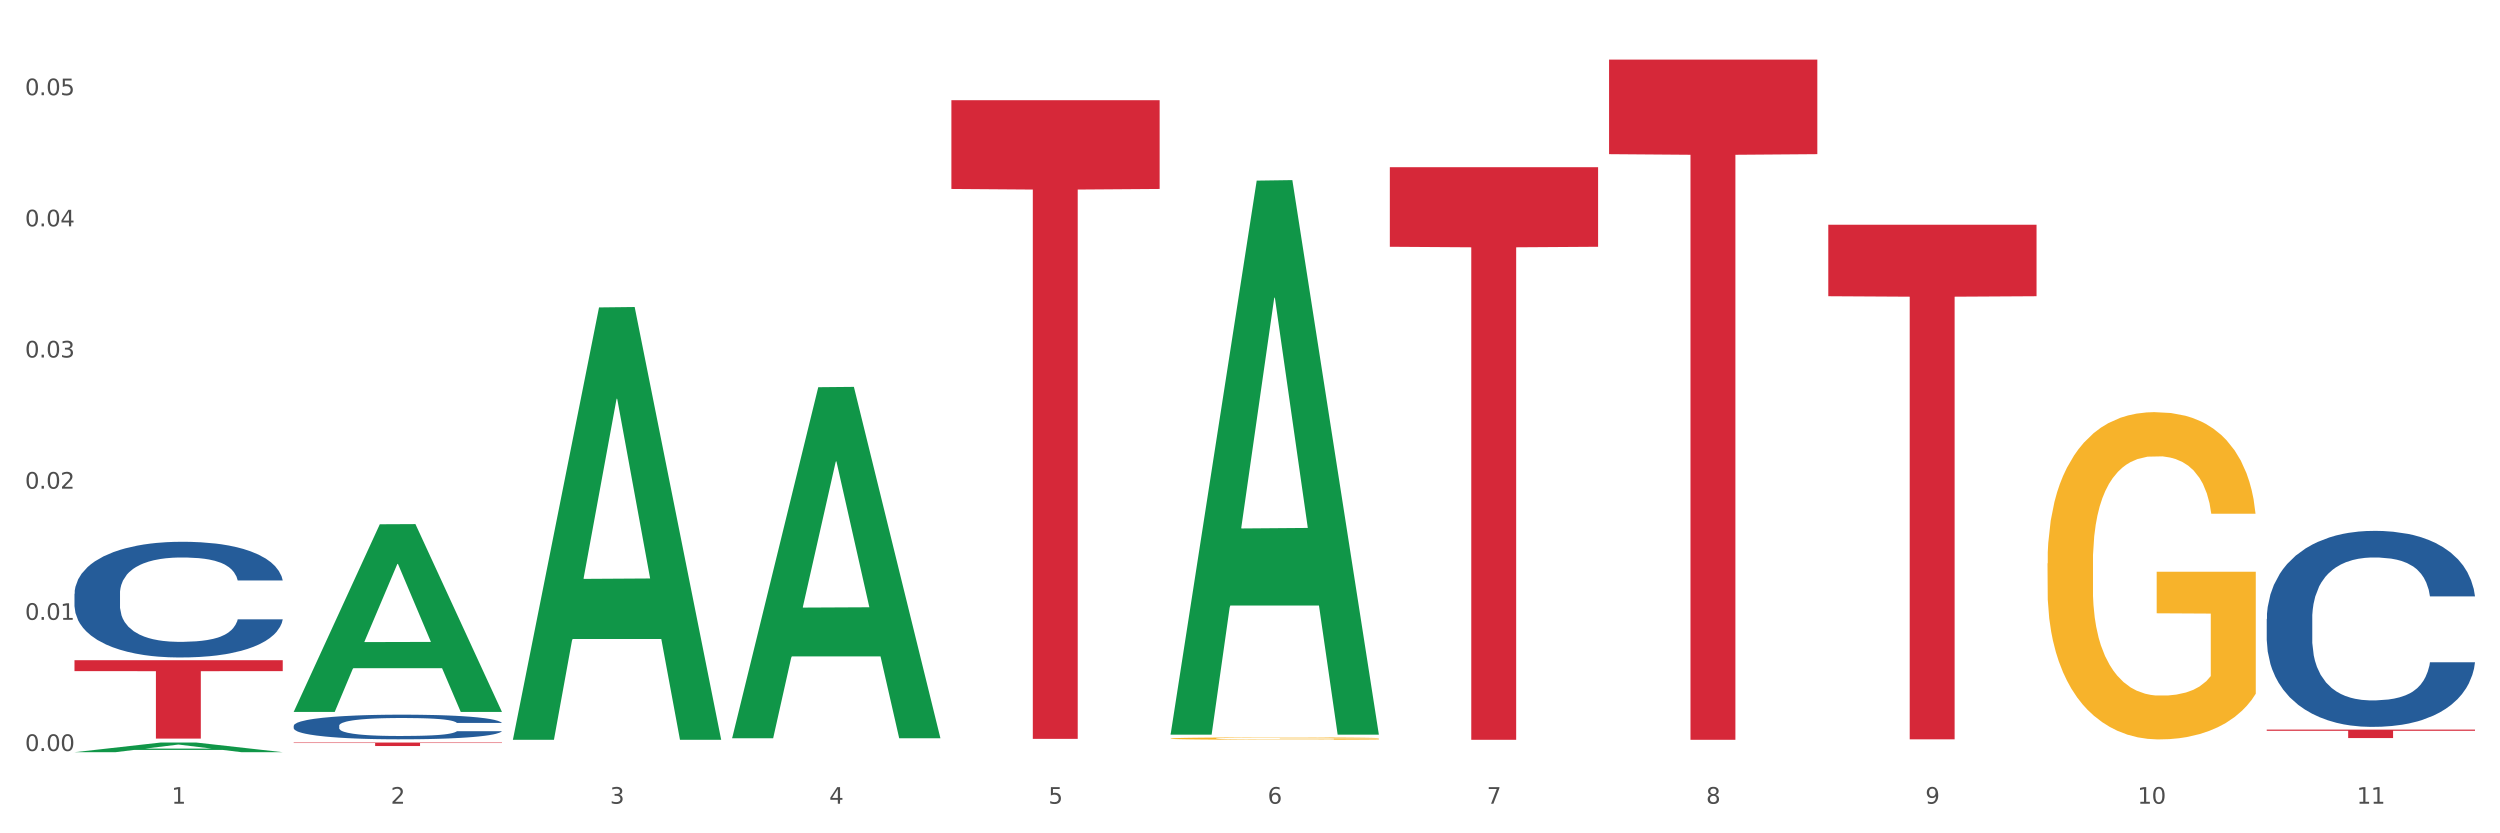
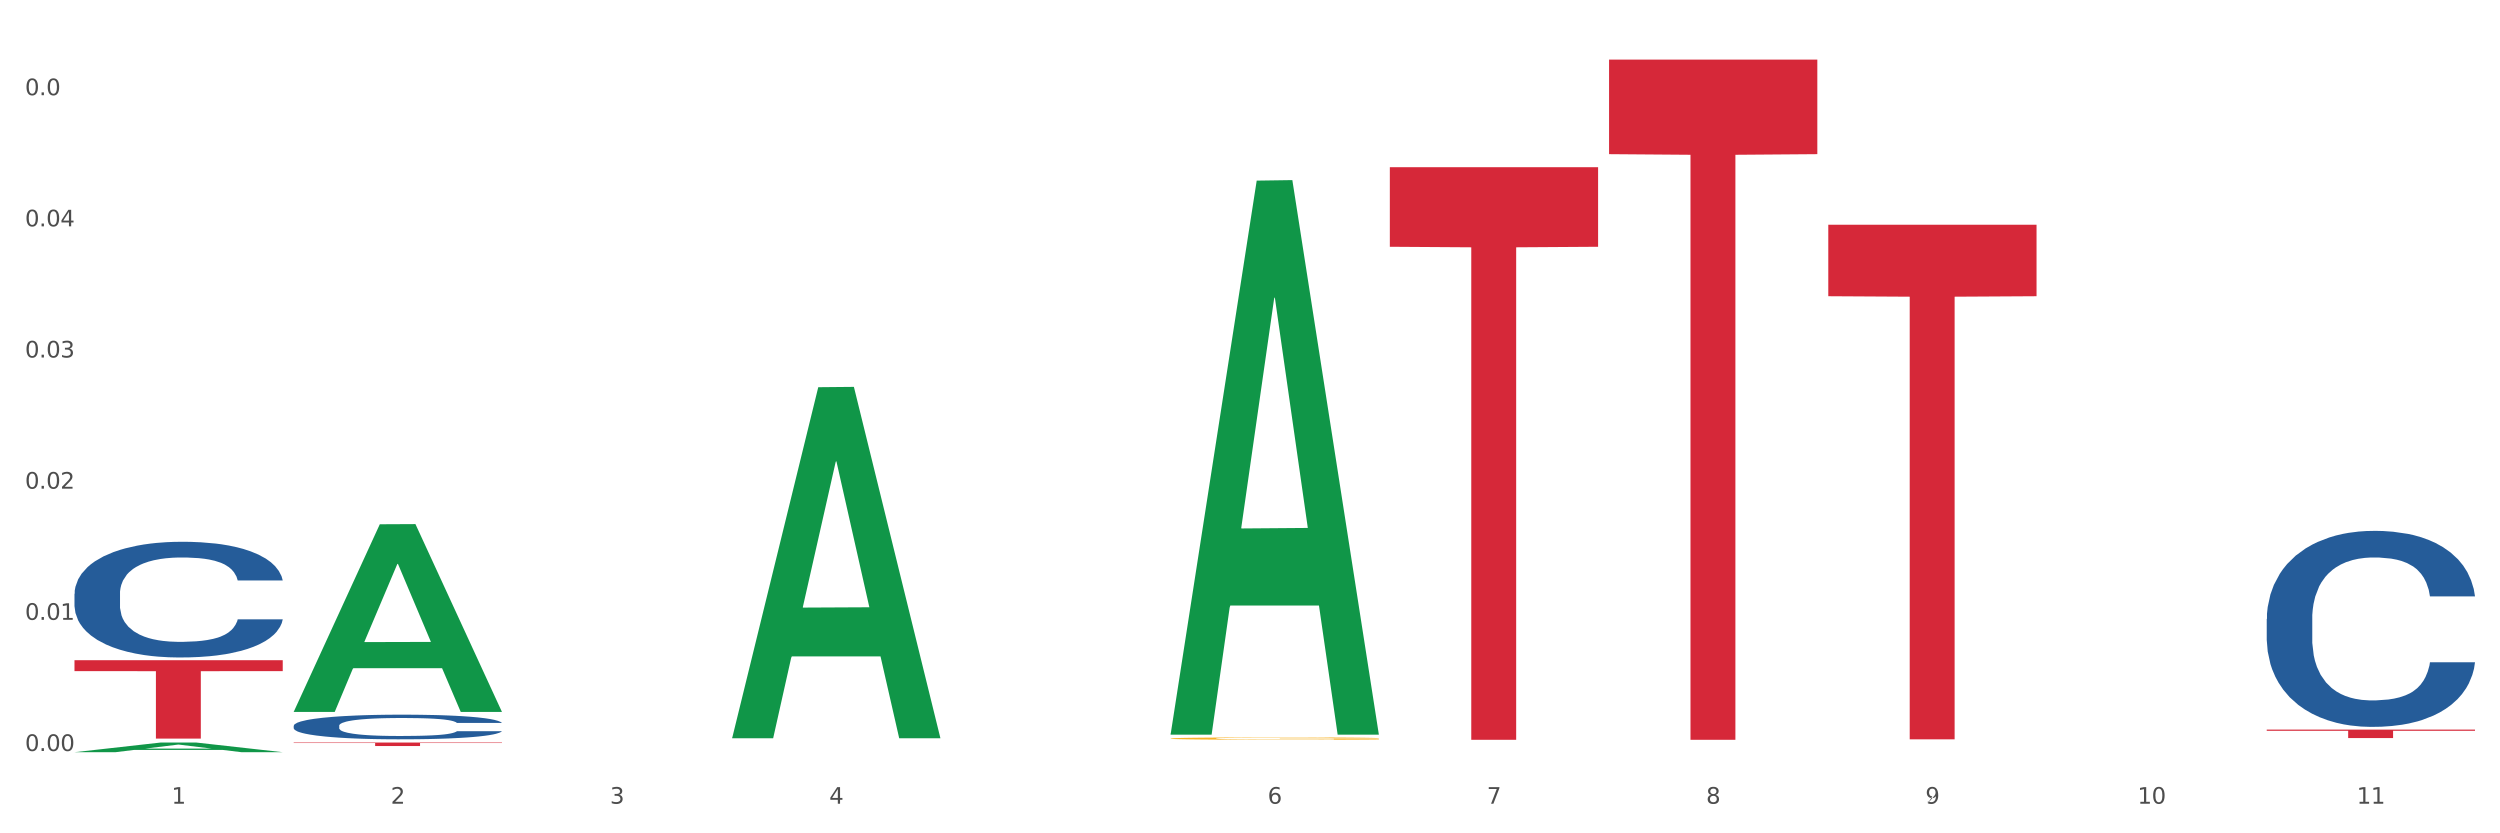
<svg xmlns="http://www.w3.org/2000/svg" xmlns:xlink="http://www.w3.org/1999/xlink" width="1080pt" height="360pt" viewBox="0 0 1080 360" version="1.1">
  <rect x="0" y="0" width="1080" height="360" fill="#333333" stroke="none" />
  <defs>
    <style type="text/css">*{stroke-linejoin: round; stroke-linecap: butt}</style>
  </defs>
  <g id="figure_1">
    <g id="patch_1">
      <path d="M 0 360  L 1080 360  L 1080 0  L 0 0  z " style="fill: #ffffff; stroke: #ffffff; stroke-linejoin: miter" />
    </g>
    <g id="axes_1">
      <g id="matplotlib.axis_1">
        <g id="xtick_1">
          <g id="text_1">
            <g style="fill: #4d4d4d" transform="translate(74.106 347.204) scale(0.096 -0.096)">
              <defs>
                <path id="DejaVuSans-31" d="M 794 531  L 1825 531  L 1825 4091  L 703 3866  L 703 4441  L 1819 4666  L 2450 4666  L 2450 531  L 3481 531  L 3481 0  L 794 0  L 794 531  z " transform="scale(0.016)" />
              </defs>
              <use xlink:href="#DejaVuSans-31" />
            </g>
          </g>
        </g>
        <g id="xtick_2">
          <g id="text_2">
            <g style="fill: #4d4d4d" transform="translate(168.812 347.204) scale(0.096 -0.096)">
              <defs>
                <path id="DejaVuSans-32" d="M 1228 531  L 3431 531  L 3431 0  L 469 0  L 469 531  Q 828 903 1448 1529  Q 2069 2156 2228 2338  Q 2531 2678 2651 2914  Q 2772 3150 2772 3378  Q 2772 3750 2511 3984  Q 2250 4219 1831 4219  Q 1534 4219 1204 4116  Q 875 4013 500 3803  L 500 4441  Q 881 4594 1212 4672  Q 1544 4750 1819 4750  Q 2544 4750 2975 4387  Q 3406 4025 3406 3419  Q 3406 3131 3298 2873  Q 3191 2616 2906 2266  Q 2828 2175 2409 1742  Q 1991 1309 1228 531  z " transform="scale(0.016)" />
              </defs>
              <use xlink:href="#DejaVuSans-32" />
            </g>
          </g>
        </g>
        <g id="xtick_3">
          <g id="text_3">
            <g style="fill: #4d4d4d" transform="translate(263.517 347.204) scale(0.096 -0.096)">
              <defs>
                <path id="DejaVuSans-33" d="M 2597 2516  Q 3050 2419 3304 2112  Q 3559 1806 3559 1356  Q 3559 666 3084 287  Q 2609 -91 1734 -91  Q 1441 -91 1130 -33  Q 819 25 488 141  L 488 750  Q 750 597 1062 519  Q 1375 441 1716 441  Q 2309 441 2620 675  Q 2931 909 2931 1356  Q 2931 1769 2642 2001  Q 2353 2234 1838 2234  L 1294 2234  L 1294 2753  L 1863 2753  Q 2328 2753 2575 2939  Q 2822 3125 2822 3475  Q 2822 3834 2567 4026  Q 2313 4219 1838 4219  Q 1578 4219 1281 4162  Q 984 4106 628 3988  L 628 4550  Q 988 4650 1302 4700  Q 1616 4750 1894 4750  Q 2613 4750 3031 4423  Q 3450 4097 3450 3541  Q 3450 3153 3228 2886  Q 3006 2619 2597 2516  z " transform="scale(0.016)" />
              </defs>
              <use xlink:href="#DejaVuSans-33" />
            </g>
          </g>
        </g>
        <g id="xtick_4">
          <g id="text_4">
            <g style="fill: #4d4d4d" transform="translate(358.223 347.204) scale(0.096 -0.096)">
              <defs>
                <path id="DejaVuSans-34" d="M 2419 4116  L 825 1625  L 2419 1625  L 2419 4116  z M 2253 4666  L 3047 4666  L 3047 1625  L 3713 1625  L 3713 1100  L 3047 1100  L 3047 0  L 2419 0  L 2419 1100  L 313 1100  L 313 1709  L 2253 4666  z " transform="scale(0.016)" />
              </defs>
              <use xlink:href="#DejaVuSans-34" />
            </g>
          </g>
        </g>
        <g id="xtick_5">
          <g id="text_5">
            <g style="fill: #4d4d4d" transform="translate(452.928 347.204) scale(0.096 -0.096)">
              <defs>
-                 <path id="DejaVuSans-35" d="M 691 4666  L 3169 4666  L 3169 4134  L 1269 4134  L 1269 2991  Q 1406 3038 1543 3061  Q 1681 3084 1819 3084  Q 2600 3084 3056 2656  Q 3513 2228 3513 1497  Q 3513 744 3044 326  Q 2575 -91 1722 -91  Q 1428 -91 1123 -41  Q 819 9 494 109  L 494 744  Q 775 591 1075 516  Q 1375 441 1709 441  Q 2250 441 2565 725  Q 2881 1009 2881 1497  Q 2881 1984 2565 2268  Q 2250 2553 1709 2553  Q 1456 2553 1204 2497  Q 953 2441 691 2322  L 691 4666  z " transform="scale(0.016)" />
-               </defs>
+                 </defs>
              <use xlink:href="#DejaVuSans-35" />
            </g>
          </g>
        </g>
        <g id="xtick_6">
          <g id="text_6">
            <g style="fill: #4d4d4d" transform="translate(547.634 347.204) scale(0.096 -0.096)">
              <defs>
                <path id="DejaVuSans-36" d="M 2113 2584  Q 1688 2584 1439 2293  Q 1191 2003 1191 1497  Q 1191 994 1439 701  Q 1688 409 2113 409  Q 2538 409 2786 701  Q 3034 994 3034 1497  Q 3034 2003 2786 2293  Q 2538 2584 2113 2584  z M 3366 4563  L 3366 3988  Q 3128 4100 2886 4159  Q 2644 4219 2406 4219  Q 1781 4219 1451 3797  Q 1122 3375 1075 2522  Q 1259 2794 1537 2939  Q 1816 3084 2150 3084  Q 2853 3084 3261 2657  Q 3669 2231 3669 1497  Q 3669 778 3244 343  Q 2819 -91 2113 -91  Q 1303 -91 875 529  Q 447 1150 447 2328  Q 447 3434 972 4092  Q 1497 4750 2381 4750  Q 2619 4750 2861 4703  Q 3103 4656 3366 4563  z " transform="scale(0.016)" />
              </defs>
              <use xlink:href="#DejaVuSans-36" />
            </g>
          </g>
        </g>
        <g id="xtick_7">
          <g id="text_7">
            <g style="fill: #4d4d4d" transform="translate(642.339 347.204) scale(0.096 -0.096)">
              <defs>
                <path id="DejaVuSans-37" d="M 525 4666  L 3525 4666  L 3525 4397  L 1831 0  L 1172 0  L 2766 4134  L 525 4134  L 525 4666  z " transform="scale(0.016)" />
              </defs>
              <use xlink:href="#DejaVuSans-37" />
            </g>
          </g>
        </g>
        <g id="xtick_8">
          <g id="text_8">
            <g style="fill: #4d4d4d" transform="translate(737.044 347.204) scale(0.096 -0.096)">
              <defs>
                <path id="DejaVuSans-38" d="M 2034 2216  Q 1584 2216 1326 1975  Q 1069 1734 1069 1313  Q 1069 891 1326 650  Q 1584 409 2034 409  Q 2484 409 2743 651  Q 3003 894 3003 1313  Q 3003 1734 2745 1975  Q 2488 2216 2034 2216  z M 1403 2484  Q 997 2584 770 2862  Q 544 3141 544 3541  Q 544 4100 942 4425  Q 1341 4750 2034 4750  Q 2731 4750 3128 4425  Q 3525 4100 3525 3541  Q 3525 3141 3298 2862  Q 3072 2584 2669 2484  Q 3125 2378 3379 2068  Q 3634 1759 3634 1313  Q 3634 634 3220 271  Q 2806 -91 2034 -91  Q 1263 -91 848 271  Q 434 634 434 1313  Q 434 1759 690 2068  Q 947 2378 1403 2484  z M 1172 3481  Q 1172 3119 1398 2916  Q 1625 2713 2034 2713  Q 2441 2713 2670 2916  Q 2900 3119 2900 3481  Q 2900 3844 2670 4047  Q 2441 4250 2034 4250  Q 1625 4250 1398 4047  Q 1172 3844 1172 3481  z " transform="scale(0.016)" />
              </defs>
              <use xlink:href="#DejaVuSans-38" />
            </g>
          </g>
        </g>
        <g id="xtick_9">
          <g id="text_9">
            <g style="fill: #4d4d4d" transform="translate(831.75 347.204) scale(0.096 -0.096)">
              <defs>
-                 <path id="DejaVuSans-39" d="M 703 97  L 703 672  Q 941 559 1184 500  Q 1428 441 1663 441  Q 2288 441 2617 861  Q 2947 1281 2994 2138  Q 2813 1869 2534 1725  Q 2256 1581 1919 1581  Q 1219 1581 811 2004  Q 403 2428 403 3163  Q 403 3881 828 4315  Q 1253 4750 1959 4750  Q 2769 4750 3195 4129  Q 3622 3509 3622 2328  Q 3622 1225 3098 567  Q 2575 -91 1691 -91  Q 1453 -91 1209 -44  Q 966 3 703 97  z M 1959 2075  Q 2384 2075 2632 2365  Q 2881 2656 2881 3163  Q 2881 3666 2632 3958  Q 2384 4250 1959 4250  Q 1534 4250 1286 3958  Q 1038 3666 1038 3163  Q 1038 2656 1286 2365  Q 1534 2075 1959 2075  z " transform="scale(0.016)" />
+                 <path id="DejaVuSans-39" d="M 703 97  L 703 672  Q 941 559 1184 500  Q 1428 441 1663 441  Q 2288 441 2617 861  Q 2947 1281 2994 2138  Q 2813 1869 2534 1725  Q 2256 1581 1919 1581  Q 1219 1581 811 2004  Q 403 2428 403 3163  Q 403 3881 828 4315  Q 1253 4750 1959 4750  Q 2769 4750 3195 4129  Q 3622 3509 3622 2328  Q 3622 1225 3098 567  Q 2575 -91 1691 -91  Q 1453 -91 1209 -44  Q 966 3 703 97  z Q 2384 2075 2632 2365  Q 2881 2656 2881 3163  Q 2881 3666 2632 3958  Q 2384 4250 1959 4250  Q 1534 4250 1286 3958  Q 1038 3666 1038 3163  Q 1038 2656 1286 2365  Q 1534 2075 1959 2075  z " transform="scale(0.016)" />
              </defs>
              <use xlink:href="#DejaVuSans-39" />
            </g>
          </g>
        </g>
        <g id="xtick_10">
          <g id="text_10">
            <g style="fill: #4d4d4d" transform="translate(923.401 347.204) scale(0.096 -0.096)">
              <defs>
                <path id="DejaVuSans-30" d="M 2034 4250  Q 1547 4250 1301 3770  Q 1056 3291 1056 2328  Q 1056 1369 1301 889  Q 1547 409 2034 409  Q 2525 409 2770 889  Q 3016 1369 3016 2328  Q 3016 3291 2770 3770  Q 2525 4250 2034 4250  z M 2034 4750  Q 2819 4750 3233 4129  Q 3647 3509 3647 2328  Q 3647 1150 3233 529  Q 2819 -91 2034 -91  Q 1250 -91 836 529  Q 422 1150 422 2328  Q 422 3509 836 4129  Q 1250 4750 2034 4750  z " transform="scale(0.016)" />
              </defs>
              <use xlink:href="#DejaVuSans-31" />
              <use xlink:href="#DejaVuSans-30" transform="translate(63.623 0)" />
            </g>
          </g>
        </g>
        <g id="xtick_11">
          <g id="text_11">
            <g style="fill: #4d4d4d" transform="translate(1018.107 347.204) scale(0.096 -0.096)">
              <use xlink:href="#DejaVuSans-31" />
              <use xlink:href="#DejaVuSans-31" transform="translate(63.623 0)" />
            </g>
          </g>
        </g>
        <g id="xtick_12" />
        <g id="xtick_13" />
        <g id="xtick_14" />
        <g id="xtick_15" />
        <g id="xtick_16" />
        <g id="xtick_17" />
        <g id="xtick_18" />
        <g id="xtick_19" />
        <g id="xtick_20" />
        <g id="xtick_21" />
      </g>
      <g id="matplotlib.axis_2">
        <g id="ytick_1">
          <g id="text_12">
            <g style="fill: #4d4d4d" transform="translate(10.8 324.425) scale(0.096 -0.096)">
              <defs>
                <path id="DejaVuSans-2e" d="M 684 794  L 1344 794  L 1344 0  L 684 0  L 684 794  z " transform="scale(0.016)" />
              </defs>
              <use xlink:href="#DejaVuSans-30" />
              <use xlink:href="#DejaVuSans-2e" transform="translate(63.623 0)" />
              <use xlink:href="#DejaVuSans-30" transform="translate(95.41 0)" />
              <use xlink:href="#DejaVuSans-30" transform="translate(159.033 0)" />
            </g>
          </g>
        </g>
        <g id="ytick_2">
          <g id="text_13">
            <g style="fill: #4d4d4d" transform="translate(10.8 267.765) scale(0.096 -0.096)">
              <use xlink:href="#DejaVuSans-30" />
              <use xlink:href="#DejaVuSans-2e" transform="translate(63.623 0)" />
              <use xlink:href="#DejaVuSans-30" transform="translate(95.41 0)" />
              <use xlink:href="#DejaVuSans-31" transform="translate(159.033 0)" />
            </g>
          </g>
        </g>
        <g id="ytick_3">
          <g id="text_14">
            <g style="fill: #4d4d4d" transform="translate(10.8 211.106) scale(0.096 -0.096)">
              <use xlink:href="#DejaVuSans-30" />
              <use xlink:href="#DejaVuSans-2e" transform="translate(63.623 0)" />
              <use xlink:href="#DejaVuSans-30" transform="translate(95.41 0)" />
              <use xlink:href="#DejaVuSans-32" transform="translate(159.033 0)" />
            </g>
          </g>
        </g>
        <g id="ytick_4">
          <g id="text_15">
            <g style="fill: #4d4d4d" transform="translate(10.8 154.447) scale(0.096 -0.096)">
              <use xlink:href="#DejaVuSans-30" />
              <use xlink:href="#DejaVuSans-2e" transform="translate(63.623 0)" />
              <use xlink:href="#DejaVuSans-30" transform="translate(95.41 0)" />
              <use xlink:href="#DejaVuSans-33" transform="translate(159.033 0)" />
            </g>
          </g>
        </g>
        <g id="ytick_5">
          <g id="text_16">
            <g style="fill: #4d4d4d" transform="translate(10.8 97.788) scale(0.096 -0.096)">
              <use xlink:href="#DejaVuSans-30" />
              <use xlink:href="#DejaVuSans-2e" transform="translate(63.623 0)" />
              <use xlink:href="#DejaVuSans-30" transform="translate(95.41 0)" />
              <use xlink:href="#DejaVuSans-34" transform="translate(159.033 0)" />
            </g>
          </g>
        </g>
        <g id="ytick_6">
          <g id="text_17">
            <g style="fill: #4d4d4d" transform="translate(10.8 41.129) scale(0.096 -0.096)">
              <use xlink:href="#DejaVuSans-30" />
              <use xlink:href="#DejaVuSans-2e" transform="translate(63.623 0)" />
              <use xlink:href="#DejaVuSans-30" transform="translate(95.41 0)" />
              <use xlink:href="#DejaVuSans-35" transform="translate(159.033 0)" />
            </g>
          </g>
        </g>
        <g id="ytick_7" />
        <g id="ytick_8" />
        <g id="ytick_9" />
        <g id="ytick_10" />
        <g id="ytick_11" />
      </g>
      <g id="PolyCollection_1">
        <path d="M 32.175 324.942  L 32.268 324.938  L 69.369 320.781  L 84.766 320.777  L 122.145 324.95  L 104.337 324.95  L 96.267 323.978  L 57.96 323.978  L 57.682 323.994  L 49.891 324.95  L 32.175 324.95  L 32.175 324.942  L 62.783 323.398  L 91.444 323.394  L 77.253 321.667  L 77.067 321.659  L 76.882 321.671  L 62.691 323.394  L 62.783 323.398  L 32.175 324.942  z " clip-path="url(#p485be6d09b)" style="fill: #109648" />
-         <path d="M 410.997 43.288  L 500.967 43.288  L 500.967 81.63  L 465.576 81.889  L 465.576 319.195  L 446.175 319.195  L 446.175 81.889  L 410.997 81.63  L 410.997 43.547  L 410.997 43.288  z " clip-path="url(#p485be6d09b)" style="fill: #d62839" />
        <path d="M 600.408 72.229  L 690.378 72.229  L 690.378 106.605  L 654.987 106.838  L 654.987 319.597  L 635.586 319.597  L 635.586 106.838  L 600.408 106.605  L 600.408 72.462  L 600.408 72.229  z " clip-path="url(#p485be6d09b)" style="fill: #d62839" />
        <path d="M 695.113 25.759  L 785.084 25.759  L 785.084 66.593  L 749.692 66.869  L 749.692 319.597  L 730.291 319.597  L 730.291 66.869  L 695.113 66.593  L 695.113 26.035  L 695.113 25.759  z " clip-path="url(#p485be6d09b)" style="fill: #d62839" />
-         <path d="M 884.524 243.377  L 884.631 243.248  L 884.631 238.6  L 884.843 234.596  L 885.905 224.912  L 887.499 216.905  L 888.667 212.644  L 889.835 209.158  L 891.216 205.671  L 892.916 202.055  L 895.996 196.761  L 897.908 194.049  L 900.245 191.208  L 904.494 187.076  L 907.575 184.752  L 910.761 182.815  L 915.966 180.49  L 919.365 179.457  L 922.977 178.682  L 927.332 178.166  L 930.625 178.037  L 937.848 178.424  L 944.009 179.586  L 946.983 180.49  L 950.807 182.04  L 952.825 183.073  L 956.118 185.139  L 959.517 187.851  L 961.854 190.175  L 965.359 194.566  L 968.015 198.956  L 970.458 204.38  L 971.733 208.124  L 972.689 211.611  L 973.539 215.614  L 974.388 221.942  L 955.268 221.942  L 954.525 217.422  L 953.356 213.161  L 951.657 209.028  L 950.17 206.446  L 947.62 203.217  L 945.283 201.151  L 942.84 199.602  L 939.866 198.31  L 937.529 197.665  L 934.236 197.148  L 927.757 197.277  L 923.402 198.31  L 920.427 199.602  L 918.515 200.764  L 916.816 202.055  L 914.904 203.863  L 912.673 206.575  L 911.08 209.028  L 909.487 212.128  L 908.212 215.227  L 907.043 218.842  L 906.087 222.716  L 905.344 226.719  L 904.707 231.626  L 904.175 239.762  L 904.175 257.453  L 904.388 261.456  L 904.919 266.75  L 905.556 270.753  L 906.619 275.531  L 907.575 278.76  L 909.38 283.408  L 911.399 287.282  L 912.992 289.736  L 914.585 291.802  L 917.347 294.643  L 920.427 296.967  L 923.083 298.388  L 926.695 299.679  L 929.138 300.195  L 931.262 300.454  L 936.467 300.454  L 940.185 300.066  L 944.327 299.162  L 947.514 298  L 950.17 296.58  L 953.144 294.255  L 955.056 292.06  L 955.056 265.072  L 931.687 264.942  L 931.687 246.993  L 974.495 246.993  L 974.495 299.679  L 972.689 302.391  L 970.671 304.844  L 968.546 307.039  L 965.359 309.751  L 961.535 312.334  L 958.136 314.142  L 954.525 315.691  L 950.276 317.112  L 944.752 318.403  L 941.353 318.92  L 937.104 319.307  L 932.112 319.436  L 927.757 319.178  L 923.508 318.532  L 919.047 317.37  L 914.691 315.691  L 911.399 314.013  L 908.106 311.946  L 904.6 309.235  L 901.839 306.652  L 899.714 304.328  L 897.377 301.358  L 894.828 297.484  L 892.916 293.997  L 891.216 290.381  L 889.411 285.733  L 888.136 281.73  L 886.861 276.693  L 886.118 272.949  L 885.268 267.138  L 884.631 259.002  L 884.524 243.377  z " clip-path="url(#p485be6d09b)" style="fill: #f7b32b" />
        <path d="M 789.819 97.072  L 879.789 97.072  L 879.789 127.966  L 844.398 128.175  L 844.398 319.383  L 824.997 319.383  L 824.997 128.175  L 789.819 127.966  L 789.819 97.281  L 789.819 97.072  z " clip-path="url(#p485be6d09b)" style="fill: #d62839" />
        <path d="M 979.23 315.202  L 1069.2 315.202  L 1069.2 315.709  L 1033.809 315.712  L 1033.809 318.846  L 1014.408 318.846  L 1014.408 315.712  L 979.23 315.709  L 979.23 315.206  L 979.23 315.202  z " clip-path="url(#p485be6d09b)" style="fill: #d62839" />
        <path d="M 505.702 319.034  L 505.809 319.033  L 505.809 318.999  L 506.021 318.969  L 507.083 318.898  L 508.677 318.838  L 509.845 318.807  L 511.014 318.781  L 512.394 318.755  L 514.094 318.729  L 517.174 318.689  L 519.086 318.669  L 521.423 318.648  L 525.672 318.618  L 528.753 318.6  L 531.939 318.586  L 537.144 318.569  L 540.543 318.561  L 544.155 318.556  L 548.51 318.552  L 551.803 318.551  L 559.026 318.554  L 565.187 318.562  L 568.161 318.569  L 571.985 318.58  L 574.003 318.588  L 577.296 318.603  L 580.695 318.623  L 583.032 318.641  L 586.537 318.673  L 589.193 318.706  L 591.636 318.746  L 592.911 318.773  L 593.867 318.799  L 594.717 318.829  L 595.566 318.876  L 576.446 318.876  L 575.703 318.842  L 574.534 318.811  L 572.835 318.78  L 571.348 318.761  L 568.798 318.737  L 566.461 318.722  L 564.018 318.71  L 561.044 318.701  L 558.707 318.696  L 555.414 318.692  L 548.935 318.693  L 544.58 318.701  L 541.606 318.71  L 539.694 318.719  L 537.994 318.729  L 536.082 318.742  L 533.851 318.762  L 532.258 318.78  L 530.665 318.803  L 529.39 318.826  L 528.222 318.853  L 527.266 318.881  L 526.522 318.911  L 525.885 318.947  L 525.354 319.008  L 525.354 319.139  L 525.566 319.168  L 526.097 319.207  L 526.734 319.237  L 527.797 319.272  L 528.753 319.296  L 530.558 319.331  L 532.577 319.359  L 534.17 319.377  L 535.763 319.393  L 538.525 319.414  L 541.606 319.431  L 544.261 319.442  L 547.873 319.451  L 550.316 319.455  L 552.44 319.457  L 557.645 319.457  L 561.363 319.454  L 565.505 319.447  L 568.692 319.439  L 571.348 319.428  L 574.322 319.411  L 576.234 319.395  L 576.234 319.195  L 552.865 319.194  L 552.865 319.061  L 595.673 319.061  L 595.673 319.451  L 593.867 319.471  L 591.849 319.489  L 589.724 319.506  L 586.537 319.526  L 582.713 319.545  L 579.314 319.558  L 575.703 319.57  L 571.454 319.58  L 565.93 319.59  L 562.531 319.593  L 558.282 319.596  L 553.29 319.597  L 548.935 319.595  L 544.686 319.591  L 540.225 319.582  L 535.87 319.57  L 532.577 319.557  L 529.284 319.542  L 525.778 319.522  L 523.017 319.503  L 520.892 319.485  L 518.555 319.464  L 516.006 319.435  L 514.094 319.409  L 512.394 319.382  L 510.589 319.348  L 509.314 319.318  L 508.039 319.281  L 507.296 319.253  L 506.446 319.21  L 505.809 319.15  L 505.702 319.034  z " clip-path="url(#p485be6d09b)" style="fill: #f7b32b" />
        <path d="M 126.88 320.777  L 216.851 320.777  L 216.851 320.987  L 181.46 320.988  L 181.46 322.285  L 162.058 322.285  L 162.058 320.988  L 126.88 320.987  L 126.88 320.779  L 126.88 320.777  z " clip-path="url(#p485be6d09b)" style="fill: #d62839" />
        <path d="M 32.175 285.213  L 122.145 285.213  L 122.145 289.919  L 86.754 289.951  L 86.754 319.079  L 67.353 319.079  L 67.353 289.951  L 32.175 289.919  L 32.175 285.245  L 32.175 285.213  z " clip-path="url(#p485be6d09b)" style="fill: #d62839" />
        <path d="M 979.23 267.382  L 979.336 267.304  L 979.336 265.139  L 979.655 262.2  L 980.825 256.785  L 982.314 252.686  L 984.866 247.89  L 986.249 245.879  L 988.057 243.636  L 991.779 240.001  L 996.033 236.907  L 999.01 235.205  L 1001.244 234.122  L 1006.242 232.189  L 1009.114 231.338  L 1012.091 230.642  L 1014.644 230.178  L 1018.898 229.636  L 1022.301 229.404  L 1026.236 229.327  L 1029.532 229.404  L 1033.893 229.714  L 1040.273 230.642  L 1042.719 231.183  L 1046.016 232.111  L 1049.419 233.349  L 1052.184 234.586  L 1055.375 236.365  L 1058.672 238.686  L 1061.862 241.625  L 1064.095 244.332  L 1065.903 247.194  L 1067.498 250.675  L 1068.668 254.465  L 1069.2 257.636  L 1049.738 257.636  L 1049.207 254.774  L 1048.143 251.68  L 1047.08 249.592  L 1045.91 247.89  L 1044.102 245.957  L 1042.507 244.719  L 1039.848 243.249  L 1037.402 242.321  L 1035.381 241.78  L 1032.935 241.316  L 1027.724 240.852  L 1024.002 240.852  L 1021.663 241.006  L 1018.791 241.393  L 1016.345 241.934  L 1013.474 242.863  L 1011.24 243.868  L 1009.007 245.183  L 1007.731 246.111  L 1005.817 247.813  L 1004.541 249.205  L 1002.839 251.603  L 1001.882 253.305  L 1000.18 257.713  L 999.436 260.962  L 999.117 263.205  L 998.904 265.68  L 998.904 277.746  L 999.542 283.161  L 1000.074 285.481  L 1000.925 288.111  L 1002.52 291.514  L 1004.86 294.84  L 1007.306 297.238  L 1009.326 298.708  L 1011.24 299.79  L 1013.155 300.641  L 1015.494 301.415  L 1017.409 301.879  L 1020.28 302.343  L 1023.683 302.575  L 1026.342 302.575  L 1031.766 302.188  L 1034.212 301.801  L 1036.551 301.26  L 1039.104 300.409  L 1041.124 299.481  L 1042.294 298.785  L 1044.208 297.315  L 1045.697 295.768  L 1046.973 293.989  L 1047.824 292.442  L 1048.781 290.122  L 1049.526 287.492  L 1049.738 286.1  L 1069.2 286.1  L 1068.775 288.884  L 1068.03 291.592  L 1066.541 295.227  L 1065.371 297.315  L 1063.564 299.868  L 1061.649 302.033  L 1058.991 304.431  L 1056.545 306.21  L 1053.992 307.757  L 1051.227 309.149  L 1046.229 311.083  L 1044.421 311.625  L 1040.592 312.553  L 1037.615 313.094  L 1033.254 313.636  L 1028.788 313.945  L 1024.109 314.022  L 1019.961 313.868  L 1015.388 313.404  L 1012.517 312.939  L 1009.326 312.243  L 1005.604 311.16  L 1002.095 309.846  L 998.798 308.299  L 995.714 306.52  L 992.842 304.509  L 989.12 301.183  L 986.355 297.934  L 984.334 294.917  L 982.952 292.365  L 981.569 289.116  L 980.825 286.873  L 979.655 281.459  L 979.23 276.431  L 979.23 267.382  z " clip-path="url(#p485be6d09b)" style="fill: #255c99" />
        <path d="M 126.88 313.519  L 126.987 313.509  L 126.987 313.237  L 127.306 312.867  L 128.476 312.187  L 129.965 311.672  L 132.517 311.07  L 133.899 310.817  L 135.707 310.535  L 139.43 310.078  L 143.683 309.689  L 146.661 309.476  L 148.894 309.34  L 153.893 309.097  L 156.764 308.99  L 159.742 308.902  L 162.294 308.844  L 166.548 308.776  L 169.951 308.747  L 173.886 308.737  L 177.183 308.747  L 181.543 308.786  L 187.924 308.902  L 190.37 308.97  L 193.667 309.087  L 197.07 309.242  L 199.835 309.398  L 203.025 309.621  L 206.322 309.913  L 209.513 310.282  L 211.746 310.622  L 213.554 310.982  L 215.149 311.419  L 216.319 311.896  L 216.851 312.294  L 197.389 312.294  L 196.857 311.934  L 195.794 311.546  L 194.73 311.283  L 193.561 311.07  L 191.753 310.827  L 190.157 310.671  L 187.499 310.486  L 185.053 310.37  L 183.032 310.302  L 180.586 310.243  L 175.375 310.185  L 171.653 310.185  L 169.313 310.205  L 166.442 310.253  L 163.996 310.321  L 161.124 310.438  L 158.891 310.564  L 156.658 310.729  L 155.382 310.846  L 153.467 311.06  L 152.191 311.235  L 150.49 311.536  L 149.533 311.75  L 147.831 312.304  L 147.087 312.712  L 146.768 312.994  L 146.555 313.305  L 146.555 314.821  L 147.193 315.501  L 147.725 315.793  L 148.575 316.123  L 150.171 316.551  L 152.51 316.969  L 154.956 317.27  L 156.977 317.455  L 158.891 317.591  L 160.805 317.698  L 163.145 317.795  L 165.059 317.853  L 167.931 317.912  L 171.334 317.941  L 173.993 317.941  L 179.416 317.892  L 181.862 317.843  L 184.202 317.775  L 186.754 317.669  L 188.775 317.552  L 189.945 317.464  L 191.859 317.28  L 193.348 317.085  L 194.624 316.862  L 195.475 316.668  L 196.432 316.376  L 197.176 316.046  L 197.389 315.871  L 216.851 315.871  L 216.425 316.22  L 215.681 316.561  L 214.192 317.017  L 213.022 317.28  L 211.214 317.601  L 209.3 317.873  L 206.641 318.174  L 204.195 318.397  L 201.643 318.592  L 198.878 318.767  L 193.88 319.01  L 192.072 319.078  L 188.243 319.194  L 185.265 319.262  L 180.905 319.33  L 176.439 319.369  L 171.759 319.379  L 167.612 319.36  L 163.039 319.301  L 160.167 319.243  L 156.977 319.156  L 153.255 319.019  L 149.745 318.854  L 146.448 318.66  L 143.364 318.436  L 140.493 318.184  L 136.771 317.766  L 134.006 317.358  L 131.985 316.979  L 130.603 316.658  L 129.22 316.25  L 128.476 315.968  L 127.306 315.287  L 126.88 314.656  L 126.88 313.519  z " clip-path="url(#p485be6d09b)" style="fill: #255c99" />
        <path d="M 32.175 256.505  L 32.281 256.459  L 32.281 255.181  L 32.6 253.446  L 33.77 250.251  L 35.259 247.831  L 37.811 245.001  L 39.194 243.814  L 41.002 242.49  L 44.724 240.344  L 48.978 238.518  L 51.956 237.514  L 54.189 236.875  L 59.187 235.733  L 62.059 235.231  L 65.036 234.82  L 67.589 234.546  L 71.843 234.227  L 75.246 234.09  L 79.181 234.044  L 82.477 234.09  L 86.838 234.272  L 93.219 234.82  L 95.665 235.14  L 98.961 235.688  L 102.365 236.418  L 105.13 237.148  L 108.32 238.198  L 111.617 239.568  L 114.807 241.303  L 117.041 242.901  L 118.848 244.59  L 120.444 246.644  L 121.613 248.881  L 122.145 250.753  L 102.684 250.753  L 102.152 249.064  L 101.088 247.238  L 100.025 246.005  L 98.855 245.001  L 97.047 243.859  L 95.452 243.129  L 92.793 242.261  L 90.347 241.714  L 88.327 241.394  L 85.881 241.12  L 80.67 240.846  L 76.947 240.846  L 74.608 240.938  L 71.736 241.166  L 69.29 241.485  L 66.419 242.033  L 64.186 242.627  L 61.952 243.403  L 60.676 243.951  L 58.762 244.955  L 57.486 245.777  L 55.784 247.192  L 54.827 248.196  L 53.126 250.798  L 52.381 252.716  L 52.062 254.04  L 51.849 255.5  L 51.849 262.622  L 52.487 265.818  L 53.019 267.187  L 53.87 268.74  L 55.465 270.748  L 57.805 272.711  L 60.251 274.126  L 62.271 274.994  L 64.186 275.633  L 66.1 276.135  L 68.44 276.592  L 70.354 276.866  L 73.225 277.139  L 76.628 277.276  L 79.287 277.276  L 84.711 277.048  L 87.157 276.82  L 89.496 276.5  L 92.049 275.998  L 94.069 275.45  L 95.239 275.039  L 97.153 274.172  L 98.642 273.259  L 99.919 272.209  L 100.769 271.296  L 101.726 269.926  L 102.471 268.374  L 102.684 267.553  L 122.145 267.553  L 121.72 269.196  L 120.975 270.794  L 119.487 272.939  L 118.317 274.172  L 116.509 275.679  L 114.595 276.957  L 111.936 278.372  L 109.49 279.422  L 106.937 280.335  L 104.172 281.157  L 99.174 282.298  L 97.366 282.618  L 93.538 283.166  L 90.56 283.485  L 86.2 283.805  L 81.733 283.987  L 77.054 284.033  L 72.906 283.942  L 68.333 283.668  L 65.462 283.394  L 62.271 282.983  L 58.549 282.344  L 55.04 281.568  L 51.743 280.655  L 48.659 279.605  L 45.788 278.418  L 42.065 276.455  L 39.3 274.537  L 37.28 272.757  L 35.897 271.25  L 34.515 269.333  L 33.77 268.009  L 32.6 264.813  L 32.175 261.846  L 32.175 256.505  z " clip-path="url(#p485be6d09b)" style="fill: #255c99" />
        <path d="M 505.702 316.921  L 505.795 316.696  L 542.896 78.028  L 558.293 77.803  L 595.673 317.371  L 577.864 317.371  L 569.795 261.584  L 531.488 261.584  L 531.209 262.484  L 523.418 317.371  L 505.702 317.371  L 505.702 316.921  L 536.311 228.292  L 564.971 228.067  L 550.78 128.865  L 550.595 128.416  L 550.409 129.09  L 536.218 228.067  L 536.311 228.292  L 505.702 316.921  z " clip-path="url(#p485be6d09b)" style="fill: #109648" />
        <path d="M 316.291 318.635  L 316.384 318.493  L 353.485 167.271  L 368.882 167.128  L 406.262 318.92  L 388.453 318.92  L 380.384 283.573  L 342.077 283.573  L 341.798 284.143  L 334.007 318.92  L 316.291 318.92  L 316.291 318.635  L 346.9 262.479  L 375.56 262.337  L 361.369 199.482  L 361.184 199.197  L 360.998 199.625  L 346.807 262.337  L 346.9 262.479  L 316.291 318.635  z " clip-path="url(#p485be6d09b)" style="fill: #109648" />
-         <path d="M 221.586 319.246  L 221.679 319.071  L 258.78 132.804  L 274.177 132.628  L 311.556 319.597  L 293.748 319.597  L 285.678 276.059  L 247.371 276.059  L 247.093 276.761  L 239.302 319.597  L 221.586 319.597  L 221.586 319.246  L 252.194 250.076  L 280.855 249.901  L 266.664 172.48  L 266.478 172.129  L 266.293 172.655  L 252.102 249.901  L 252.194 250.076  L 221.586 319.246  z " clip-path="url(#p485be6d09b)" style="fill: #109648" />
        <path d="M 126.88 307.405  L 126.973 307.328  L 164.074 226.482  L 179.471 226.406  L 216.851 307.557  L 199.042 307.557  L 190.973 288.66  L 152.666 288.66  L 152.387 288.965  L 144.596 307.557  L 126.88 307.557  L 126.88 307.405  L 157.489 277.382  L 186.15 277.306  L 171.958 243.703  L 171.773 243.55  L 171.587 243.779  L 157.396 277.306  L 157.489 277.382  L 126.88 307.405  z " clip-path="url(#p485be6d09b)" style="fill: #109648" />
      </g>
    </g>
  </g>
  <defs>
    <clipPath id="p485be6d09b">
      <rect x="32.175" y="10.8" width="1037.025" height="329.109" />
    </clipPath>
  </defs>
</svg>